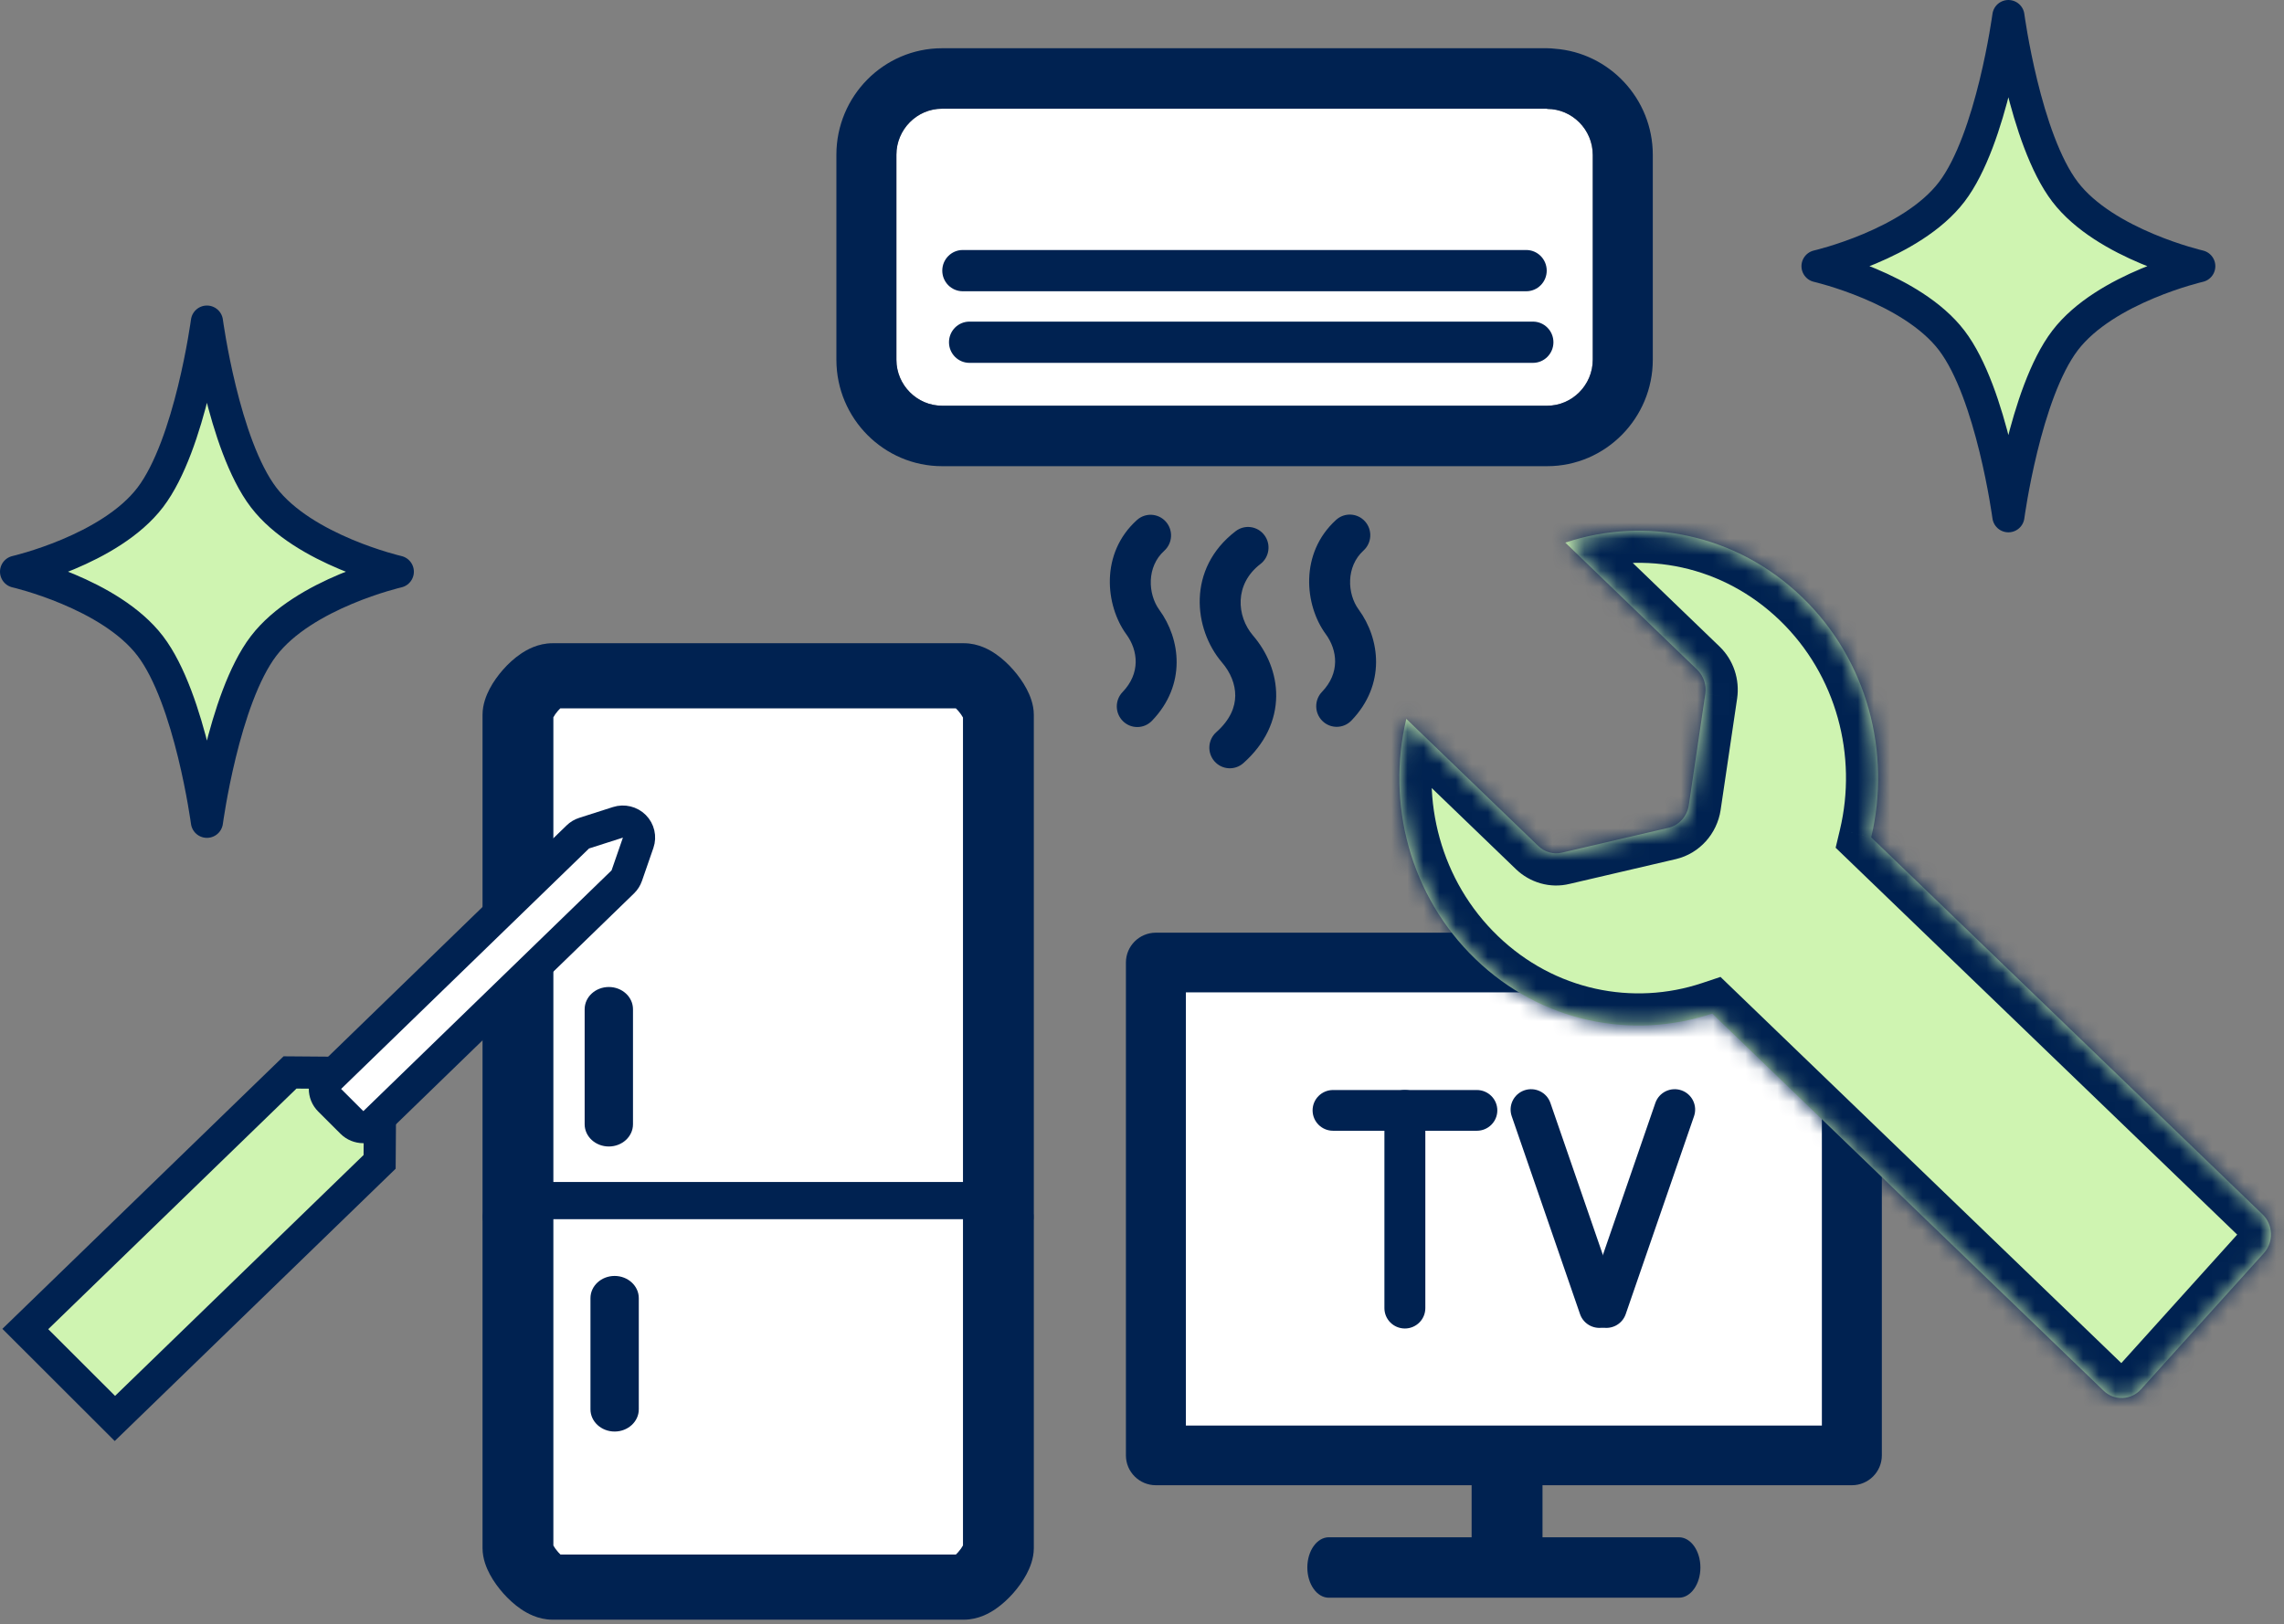
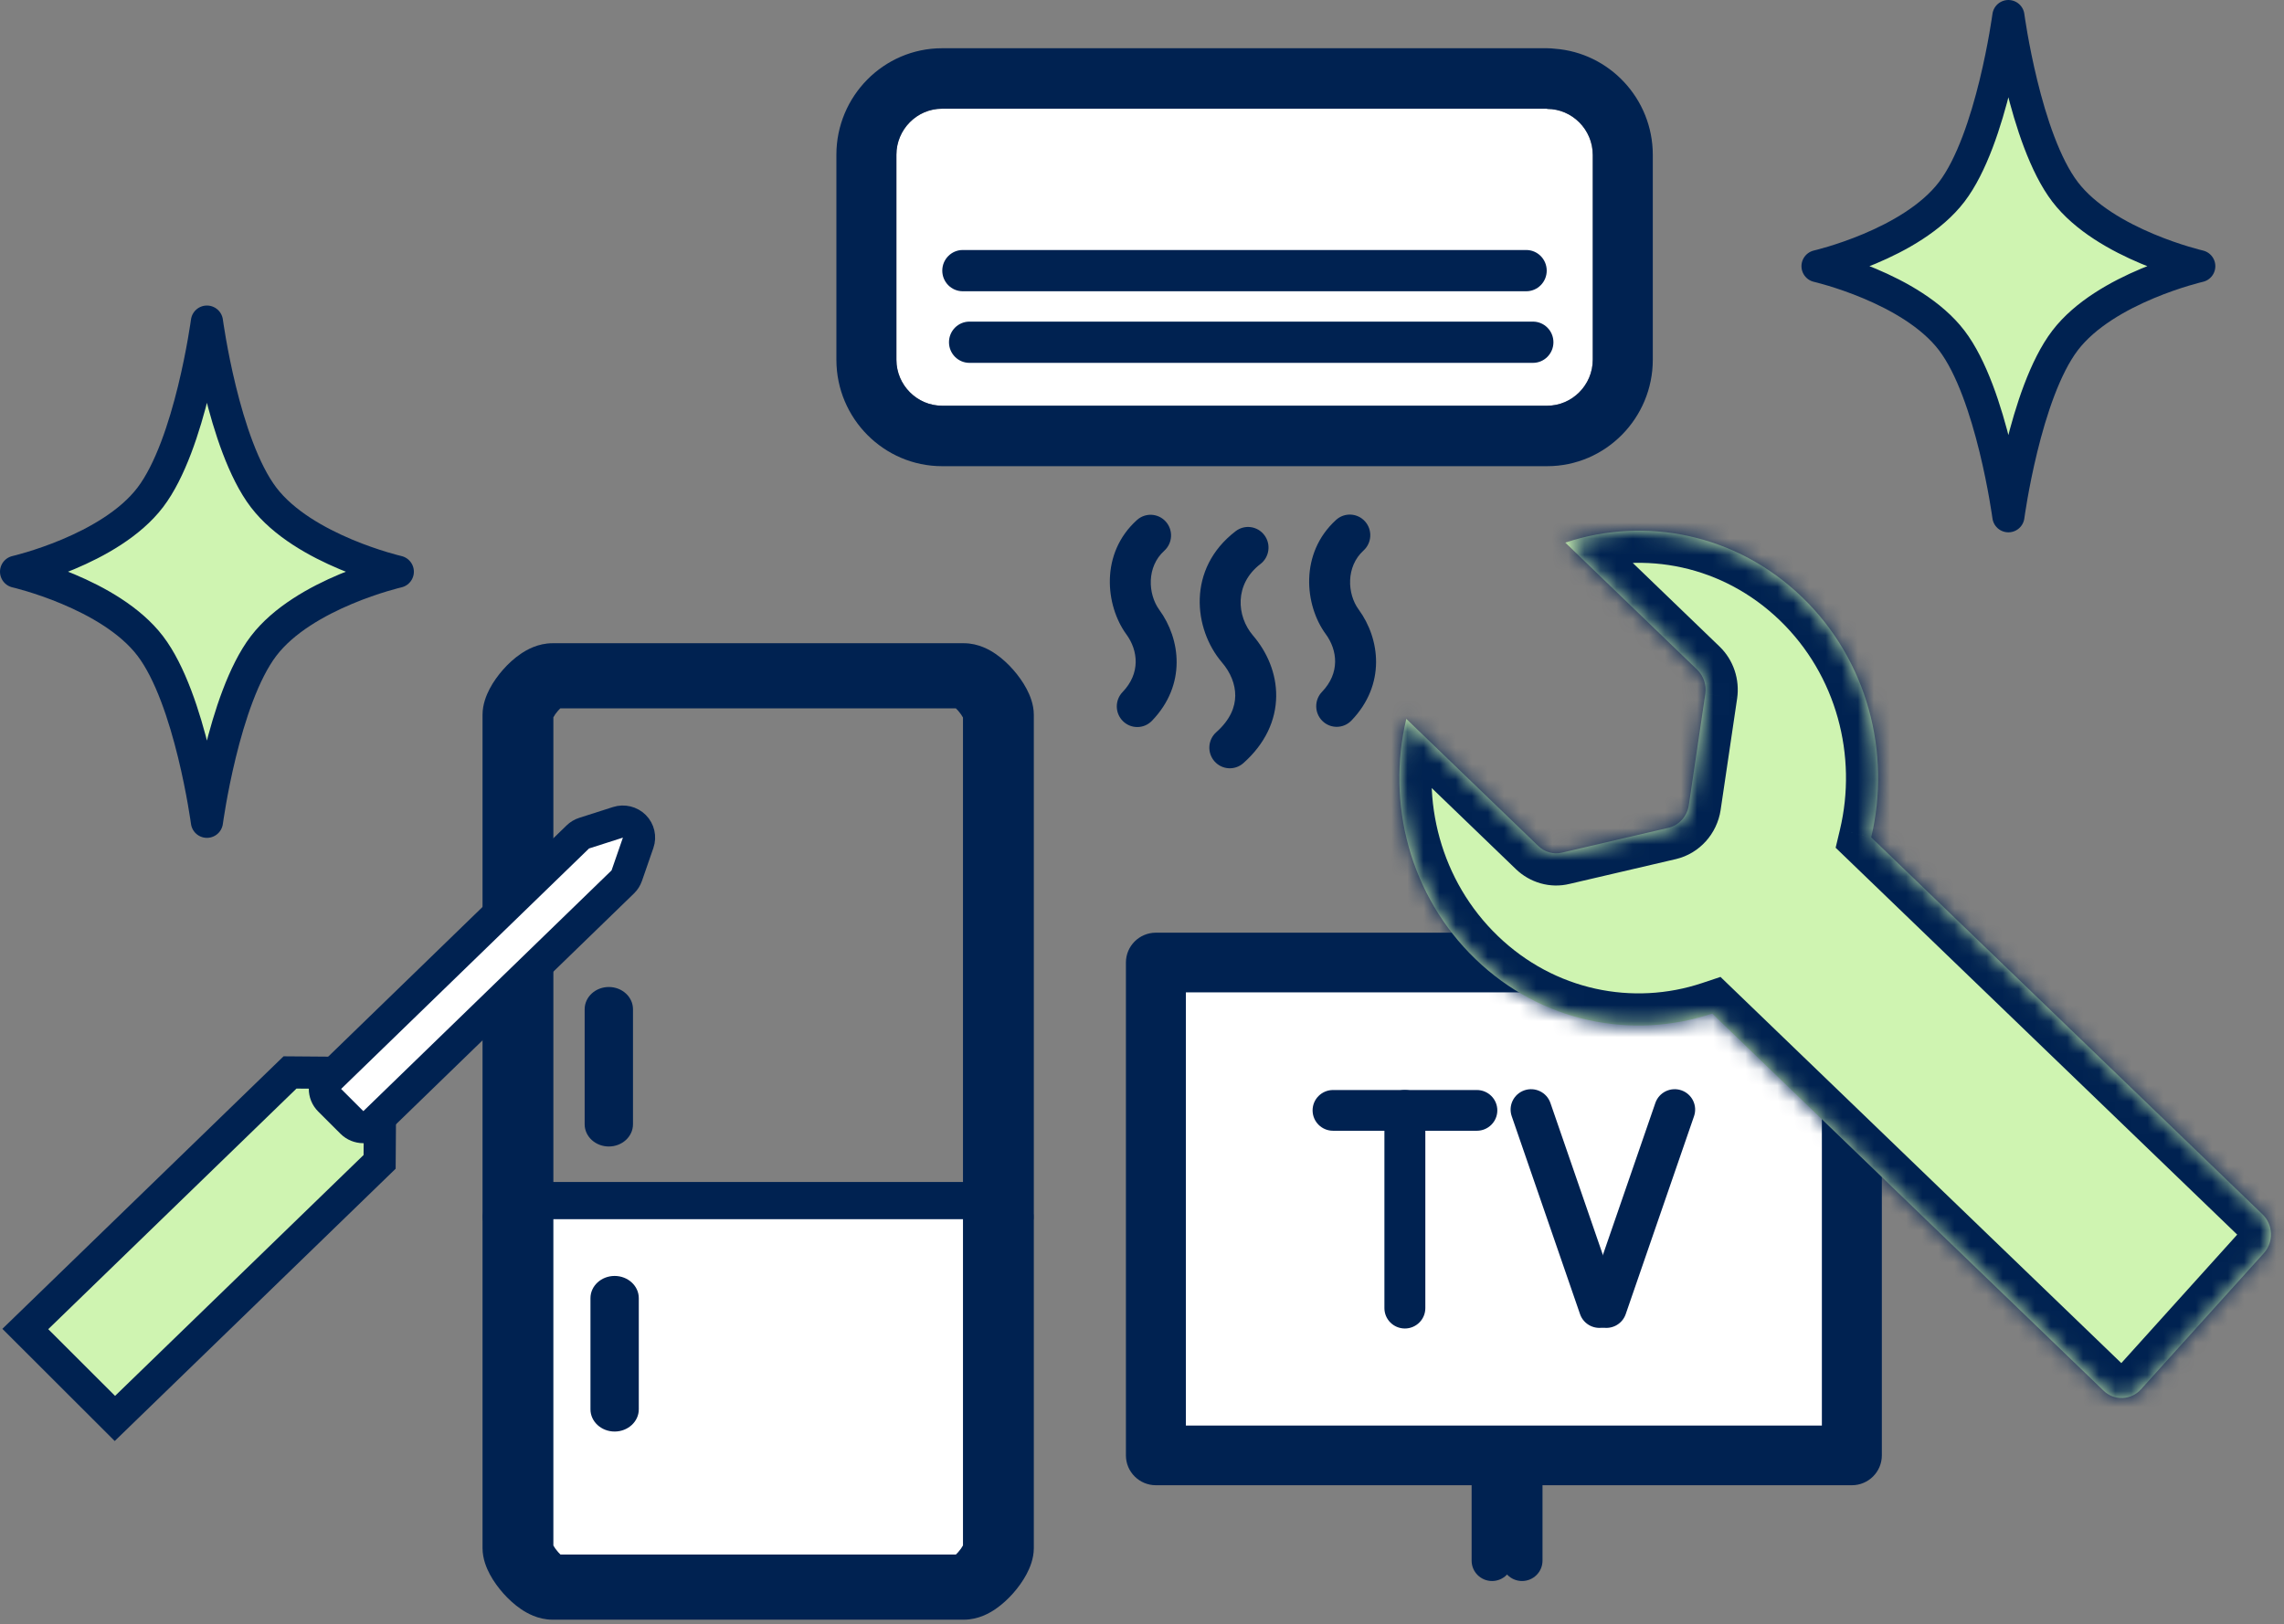
<svg xmlns="http://www.w3.org/2000/svg" width="142" height="101" viewBox="0 0 142 101" fill="none">
  <rect x="0" y="0" width="142" height="101" fill="#808080" stroke="none" />
-   <path d="M34.351 42.025H59.923C60.69 42.025 62.072 43.621 62.072 44.453V75.529H32.202V44.453C32.202 43.587 33.584 42.025 34.351 42.025Z" fill="white" />
  <path fill-rule="evenodd" clip-rule="evenodd" d="M34.404 44.606V73.504H59.87V44.62C59.868 44.618 59.867 44.615 59.865 44.612C59.806 44.501 59.704 44.351 59.572 44.2C59.523 44.145 59.475 44.095 59.43 44.052H34.833C34.789 44.093 34.743 44.141 34.696 44.194C34.567 44.34 34.468 44.486 34.411 44.594C34.408 44.598 34.406 44.602 34.404 44.606ZM35.002 43.912C35.002 43.912 35.001 43.913 34.999 43.914L35.002 43.912ZM59.258 43.907C59.257 43.907 59.258 43.907 59.26 43.908L59.258 43.907ZM32.391 40.649C32.739 40.414 33.444 40 34.351 40H59.923C60.843 40 61.554 40.428 61.897 40.663C62.318 40.951 62.692 41.307 62.998 41.655C63.307 42.007 63.598 42.411 63.822 42.833C64.024 43.214 64.274 43.796 64.274 44.453V75.53C64.274 76.648 63.288 77.555 62.072 77.555H32.202C30.986 77.555 30 76.648 30 75.53V44.453C30 43.797 30.242 43.216 30.449 42.823C30.675 42.395 30.97 41.988 31.282 41.636C31.59 41.287 31.967 40.934 32.391 40.649Z" fill="#002251" />
  <path d="M62.072 75.818C62.072 117.486 62.072 78.262 62.072 96.27C62.072 97.118 60.675 98.697 59.923 98.697H34.351C33.614 98.697 32.202 97.135 32.202 96.27C32.202 80.316 32.202 113.192 32.202 75.818" fill="white" />
  <path fill-rule="evenodd" clip-rule="evenodd" d="M32.202 73.791C33.418 73.791 34.404 74.698 34.404 75.817V96.108L34.409 96.117C34.467 96.225 34.569 96.372 34.702 96.522C34.751 96.577 34.8 96.627 34.846 96.671H59.429C59.475 96.627 59.523 96.577 59.572 96.522C59.705 96.372 59.807 96.223 59.865 96.113L59.87 96.105V75.817C59.87 74.698 60.855 73.791 62.072 73.791C63.288 73.791 64.274 74.698 64.274 75.817V96.269C64.274 96.93 64.024 97.514 63.818 97.9C63.591 98.325 63.297 98.73 62.987 99.08C62.679 99.427 62.305 99.779 61.886 100.064C61.549 100.294 60.84 100.722 59.923 100.722H34.351C33.437 100.722 32.73 100.294 32.398 100.07C31.982 99.788 31.608 99.439 31.299 99.093C30.987 98.744 30.689 98.338 30.46 97.911C30.25 97.52 30 96.934 30 96.269V75.817C30 74.698 30.986 73.791 32.202 73.791Z" fill="#002251" />
  <path fill-rule="evenodd" clip-rule="evenodd" d="M38.212 79.346C39.042 79.346 39.715 79.965 39.715 80.728L39.715 87.64C39.715 88.403 39.042 89.022 38.212 89.022C37.383 89.022 36.71 88.403 36.71 87.64L36.71 80.728C36.71 79.965 37.383 79.346 38.212 79.346Z" fill="#002251" />
  <path fill-rule="evenodd" clip-rule="evenodd" d="M37.852 61.378C38.681 61.378 39.354 61.997 39.354 62.761V69.913C39.354 70.677 38.681 71.296 37.852 71.296C37.022 71.296 36.349 70.677 36.349 69.913V62.761C36.349 61.997 37.022 61.378 37.852 61.378Z" fill="#002251" />
  <path d="M96.187 6.76H58.57C57.004 6.76 55.731 8.055 55.731 9.62V22.37C55.731 23.948 57.017 25.23 58.57 25.23H96.187C97.752 25.23 99.025 23.935 99.025 22.37V9.633C99.025 8.055 97.74 6.773 96.187 6.773V6.76Z" fill="white" />
  <path fill-rule="evenodd" clip-rule="evenodd" d="M96.659 3.03C96.504 3.01 96.347 3 96.187 3H58.57C54.933 3 52 5.99 52 9.62V22.37C52 26.035 54.967 28.99 58.57 28.99H96.187C99.824 28.99 102.757 26 102.757 22.37V9.633C102.757 6.129 100.045 3.275 96.659 3.03ZM96.187 6.76V6.773C97.74 6.773 99.025 8.055 99.025 9.633V22.37C99.025 23.935 97.752 25.23 96.187 25.23H58.57C57.017 25.23 55.731 23.948 55.731 22.37V9.62C55.731 8.055 57.004 6.76 58.57 6.76H96.187Z" fill="#002251" />
  <path fill-rule="evenodd" clip-rule="evenodd" d="M84.865 32.423C84.394 31.898 83.589 31.856 83.067 32.33C80.781 34.409 81.109 37.641 82.424 39.432C83.164 40.445 83.314 41.856 82.191 43.023C81.702 43.532 81.714 44.344 82.219 44.837C82.723 45.33 83.529 45.318 84.019 44.809C86.179 42.564 85.796 39.718 84.474 37.909L84.472 37.907C83.751 36.926 83.673 35.234 84.772 34.235C85.294 33.761 85.336 32.949 84.865 32.423ZM72.482 32.44C72.013 31.912 71.208 31.867 70.684 32.34C68.376 34.423 68.729 37.658 70.022 39.44L70.025 39.443C70.765 40.456 70.916 41.869 69.792 43.036C69.303 43.544 69.315 44.356 69.82 44.85C70.324 45.343 71.13 45.331 71.62 44.822C73.78 42.578 73.397 39.733 72.076 37.924C71.359 36.935 71.28 35.246 72.383 34.251C72.906 33.779 72.951 32.968 72.482 32.44ZM78.606 33.276C78.18 32.712 77.382 32.602 76.822 33.032C73.773 35.369 74.208 39.123 75.965 41.186L75.969 41.191C76.51 41.819 76.806 42.56 76.797 43.272C76.789 43.952 76.504 44.745 75.618 45.532C75.091 46 75.04 46.811 75.505 47.342C75.97 47.874 76.774 47.925 77.302 47.456C78.669 46.242 79.326 44.784 79.343 43.303C79.36 41.855 78.766 40.526 77.895 39.513C76.878 38.317 76.729 36.326 78.364 35.073C78.923 34.644 79.032 33.839 78.606 33.276Z" fill="#002251" />
  <path fill-rule="evenodd" clip-rule="evenodd" d="M96.162 16.83C96.162 16.121 95.592 15.547 94.889 15.547H59.856C59.153 15.547 58.583 16.121 58.583 16.83C58.583 17.538 59.153 18.112 59.856 18.112H94.889C95.592 18.112 96.162 17.538 96.162 16.83Z" fill="#002251" />
  <path fill-rule="evenodd" clip-rule="evenodd" d="M96.579 21.283C96.579 20.574 96.009 20 95.306 20H60.273C59.57 20 59 20.574 59 21.283C59 21.991 59.57 22.565 60.273 22.565H95.306C96.009 22.565 96.579 21.991 96.579 21.283Z" fill="#002251" />
  <path d="M115.133 59.855H71.864V90.504H115.133V59.855Z" fill="white" />
  <path fill-rule="evenodd" clip-rule="evenodd" d="M70 59.856C70 58.831 70.835 58 71.864 58H115.133C116.162 58 116.997 58.831 116.997 59.856V90.504C116.997 91.53 116.162 92.361 115.133 92.361H71.864C70.835 92.361 70 91.53 70 90.504V59.856ZM73.728 61.712V88.648H113.269V61.712H73.728Z" fill="#002251" />
  <path fill-rule="evenodd" clip-rule="evenodd" d="M87.343 67.784C88.045 67.784 88.615 68.351 88.615 69.05V81.347C88.615 82.047 88.045 82.614 87.343 82.614C86.64 82.614 86.071 82.047 86.071 81.347V69.05C86.071 68.351 86.64 67.784 87.343 67.784Z" fill="#002251" />
  <path fill-rule="evenodd" clip-rule="evenodd" d="M81.606 69.05C81.606 68.351 82.175 67.784 82.878 67.784H91.819C92.521 67.784 93.091 68.351 93.091 69.05C93.091 69.75 92.521 70.317 91.819 70.317H82.878C82.175 70.317 81.606 69.75 81.606 69.05Z" fill="#002251" />
  <path fill-rule="evenodd" clip-rule="evenodd" d="M94.776 67.802C95.44 67.575 96.164 67.927 96.392 68.589L100.64 80.899C100.868 81.56 100.515 82.281 99.85 82.508C99.186 82.735 98.463 82.383 98.234 81.722L93.986 69.412C93.758 68.75 94.112 68.03 94.776 67.802Z" fill="#002251" />
  <path fill-rule="evenodd" clip-rule="evenodd" d="M104.532 67.802C105.196 68.03 105.549 68.75 105.321 69.412L101.073 81.722C100.845 82.383 100.121 82.735 99.457 82.508C98.793 82.281 98.439 81.56 98.668 80.899L102.916 68.589C103.144 67.927 103.867 67.575 104.532 67.802Z" fill="#002251" />
-   <path fill-rule="evenodd" clip-rule="evenodd" d="M81.279 97.477C81.279 96.438 81.878 95.597 82.616 95.597H104.379C105.118 95.597 105.717 96.438 105.717 97.477C105.717 98.515 105.118 99.356 104.379 99.356H82.616C81.878 99.356 81.279 98.515 81.279 97.477Z" fill="#002251" />
  <path fill-rule="evenodd" clip-rule="evenodd" d="M92.764 89.68C93.467 89.68 94.036 90.247 94.036 90.947V97.051C94.036 97.75 93.467 98.317 92.764 98.317C92.062 98.317 91.493 97.75 91.493 97.051V90.947C91.493 90.247 92.062 89.68 92.764 89.68Z" fill="#002251" />
  <path fill-rule="evenodd" clip-rule="evenodd" d="M94.628 89.68C95.331 89.68 95.9 90.247 95.9 90.947V97.051C95.9 97.75 95.331 98.317 94.628 98.317C93.926 98.317 93.356 97.75 93.356 97.051V90.947C93.356 90.247 93.926 89.68 94.628 89.68Z" fill="#002251" />
  <path d="M12.865 51.103C12.865 51.103 13.889 43.448 16.389 40.17C18.89 36.893 24.731 35.552 24.731 35.552C24.731 35.552 18.89 34.211 16.389 30.933C13.889 27.655 12.865 20 12.865 20C12.865 20 11.842 27.655 9.341 30.933C6.841 34.211 1 35.552 1 35.552C1 35.552 6.841 36.893 9.341 40.17C11.842 43.448 12.865 51.103 12.865 51.103Z" fill="#CFF4B1" stroke="#002251" stroke-width="2" stroke-linejoin="round" />
  <path d="M18.45 66.694L18.032 66.691L17.734 66.979L2.292 81.95L1.574 82.646L2.282 83.353L6.435 87.501L7.143 88.208L7.861 87.512L23.303 72.541L23.601 72.252L23.604 71.841L23.623 69.097L23.626 68.687L23.333 68.394L21.948 67.011L21.655 66.719L21.238 66.716L18.45 66.694Z" fill="#CFF4B1" stroke="#002251" stroke-width="2" />
  <path d="M36.319 51.81C36.17 51.857 36.034 51.938 35.923 52.047L20.5 67.01C20.103 67.394 20.099 68.023 20.489 68.413L21.872 69.794C22.262 70.185 22.9 70.19 23.297 69.805L38.72 54.842C38.831 54.734 38.916 54.601 38.966 54.456L39.677 52.404C39.8 52.049 39.709 51.655 39.441 51.387C39.173 51.12 38.775 51.024 38.412 51.14L36.319 51.81Z" fill="white" stroke="#002251" stroke-width="2" stroke-linejoin="round" />
  <mask id="path-24-inside-1_1177_34467" fill="white">
    <path d="M91.733 59.643C95.818 63.58 101.481 64.688 106.45 63.031L130.784 86.483C131.446 87.121 132.49 87.083 133.107 86.398L140.751 77.922C141.368 77.237 141.332 76.159 140.669 75.521L116.335 52.07C117.586 46.83 116.12 41.067 112.035 37.131C107.951 33.194 102.287 32.086 97.318 33.743L105.518 41.645C105.915 42.028 106.102 42.592 106.022 43.144L104.996 50.077C104.891 50.763 104.388 51.322 103.733 51.478L97.115 53.021C96.587 53.153 96.03 52.989 95.633 52.606L87.433 44.704C86.182 49.944 87.648 55.707 91.733 59.643Z" />
  </mask>
  <path d="M91.733 59.643C95.818 63.58 101.481 64.688 106.45 63.031L130.784 86.483C131.446 87.121 132.49 87.083 133.107 86.398L140.751 77.922C141.368 77.237 141.332 76.159 140.669 75.521L116.335 52.07C117.586 46.83 116.12 41.067 112.035 37.131C107.951 33.194 102.287 32.086 97.318 33.743L105.518 41.645C105.915 42.028 106.102 42.592 106.022 43.144L104.996 50.077C104.891 50.763 104.388 51.322 103.733 51.478L97.115 53.021C96.587 53.153 96.03 52.989 95.633 52.606L87.433 44.704C86.182 49.944 87.648 55.707 91.733 59.643Z" fill="#CFF4B1" />
  <path d="M91.733 59.643L90.345 61.084L91.733 59.643ZM106.45 63.031L105.817 61.134L106.966 60.751L107.838 61.591L106.45 63.031ZM130.784 86.483L129.396 87.923L129.396 87.923L130.784 86.483ZM133.107 86.398L131.621 85.059H131.621L133.107 86.398ZM140.751 77.922L142.236 79.261H142.236L140.751 77.922ZM140.669 75.521L139.282 76.961L139.282 76.961L140.669 75.521ZM116.335 52.07L114.947 53.51L114.125 52.717L114.39 51.605L116.335 52.07ZM112.035 37.131L113.423 35.691H113.423L112.035 37.131ZM97.318 33.743L95.93 35.183L93.552 32.891L96.685 31.846L97.318 33.743ZM105.518 41.645L106.906 40.205L106.906 40.205L105.518 41.645ZM106.022 43.144L108.001 43.43L108 43.437L106.022 43.144ZM104.996 50.077L106.974 50.37L106.973 50.379L104.996 50.077ZM103.733 51.478L104.197 53.423L104.187 53.425L103.733 51.478ZM97.115 53.021L96.632 51.08L96.646 51.077L96.66 51.074L97.115 53.021ZM95.633 52.606L94.245 54.047V54.047L95.633 52.606ZM87.433 44.704L85.488 44.24L86.3 40.835L88.821 43.264L87.433 44.704ZM93.121 58.203C96.657 61.612 101.539 62.561 105.817 61.134L107.083 64.929C101.424 66.816 94.978 65.548 90.345 61.084L93.121 58.203ZM107.838 61.591L132.172 85.042L129.396 87.923L105.062 64.472L107.838 61.591ZM132.172 85.042C132.017 84.893 131.758 84.907 131.621 85.059L134.592 87.738C133.221 89.258 130.876 89.348 129.396 87.923L132.172 85.042ZM131.621 85.059L139.266 76.582L142.236 79.261L134.592 87.738L131.621 85.059ZM139.266 76.582C139.206 76.649 139.189 76.722 139.191 76.772C139.193 76.822 139.214 76.896 139.282 76.961L142.057 74.081C143.499 75.471 143.573 77.779 142.236 79.261L139.266 76.582ZM139.282 76.961L114.947 53.51L117.723 50.63L142.057 74.081L139.282 76.961ZM114.39 51.605C115.486 47.015 114.193 41.988 110.647 38.571L113.423 35.691C118.046 40.146 119.686 46.645 118.281 52.534L114.39 51.605ZM110.647 38.571C107.111 35.163 102.229 34.213 97.951 35.64L96.685 31.846C102.344 29.959 108.79 31.226 113.423 35.691L110.647 38.571ZM98.706 32.303L106.906 40.205L104.13 43.085L95.93 35.183L98.706 32.303ZM106.906 40.205C107.782 41.049 108.17 42.262 108.001 43.43L104.042 42.859C104.037 42.895 104.04 42.931 104.052 42.966C104.064 43.001 104.088 43.044 104.13 43.085L106.906 40.205ZM108 43.437L106.974 50.37L103.017 49.784L104.043 42.852L108 43.437ZM106.973 50.379C106.75 51.837 105.676 53.071 104.197 53.423L103.269 49.532C103.1 49.572 103.032 49.69 103.019 49.775L106.973 50.379ZM104.187 53.425L97.569 54.969L96.66 51.074L103.279 49.53L104.187 53.425ZM97.597 54.962C96.359 55.27 95.106 54.876 94.245 54.047L97.02 51.166C96.954 51.103 96.815 51.035 96.632 51.08L97.597 54.962ZM94.245 54.047L86.045 46.145L88.821 43.264L97.02 51.166L94.245 54.047ZM89.378 45.169C88.282 49.76 89.575 54.786 93.121 58.203L90.345 61.084C85.722 56.628 84.082 50.129 85.488 44.24L89.378 45.169Z" fill="#002251" mask="url(#path-24-inside-1_1177_34467)" />
  <path d="M124.865 32.103C124.865 32.103 125.889 24.448 128.389 21.17C130.89 17.893 136.731 16.552 136.731 16.552C136.731 16.552 130.89 15.21 128.389 11.933C125.889 8.656 124.865 1 124.865 1C124.865 1 123.842 8.656 121.341 11.933C118.841 15.21 113 16.552 113 16.552C113 16.552 118.841 17.893 121.341 21.17C123.842 24.448 124.865 32.103 124.865 32.103Z" fill="#CFF4B1" stroke="#002251" stroke-width="2" stroke-linejoin="round" />
</svg>